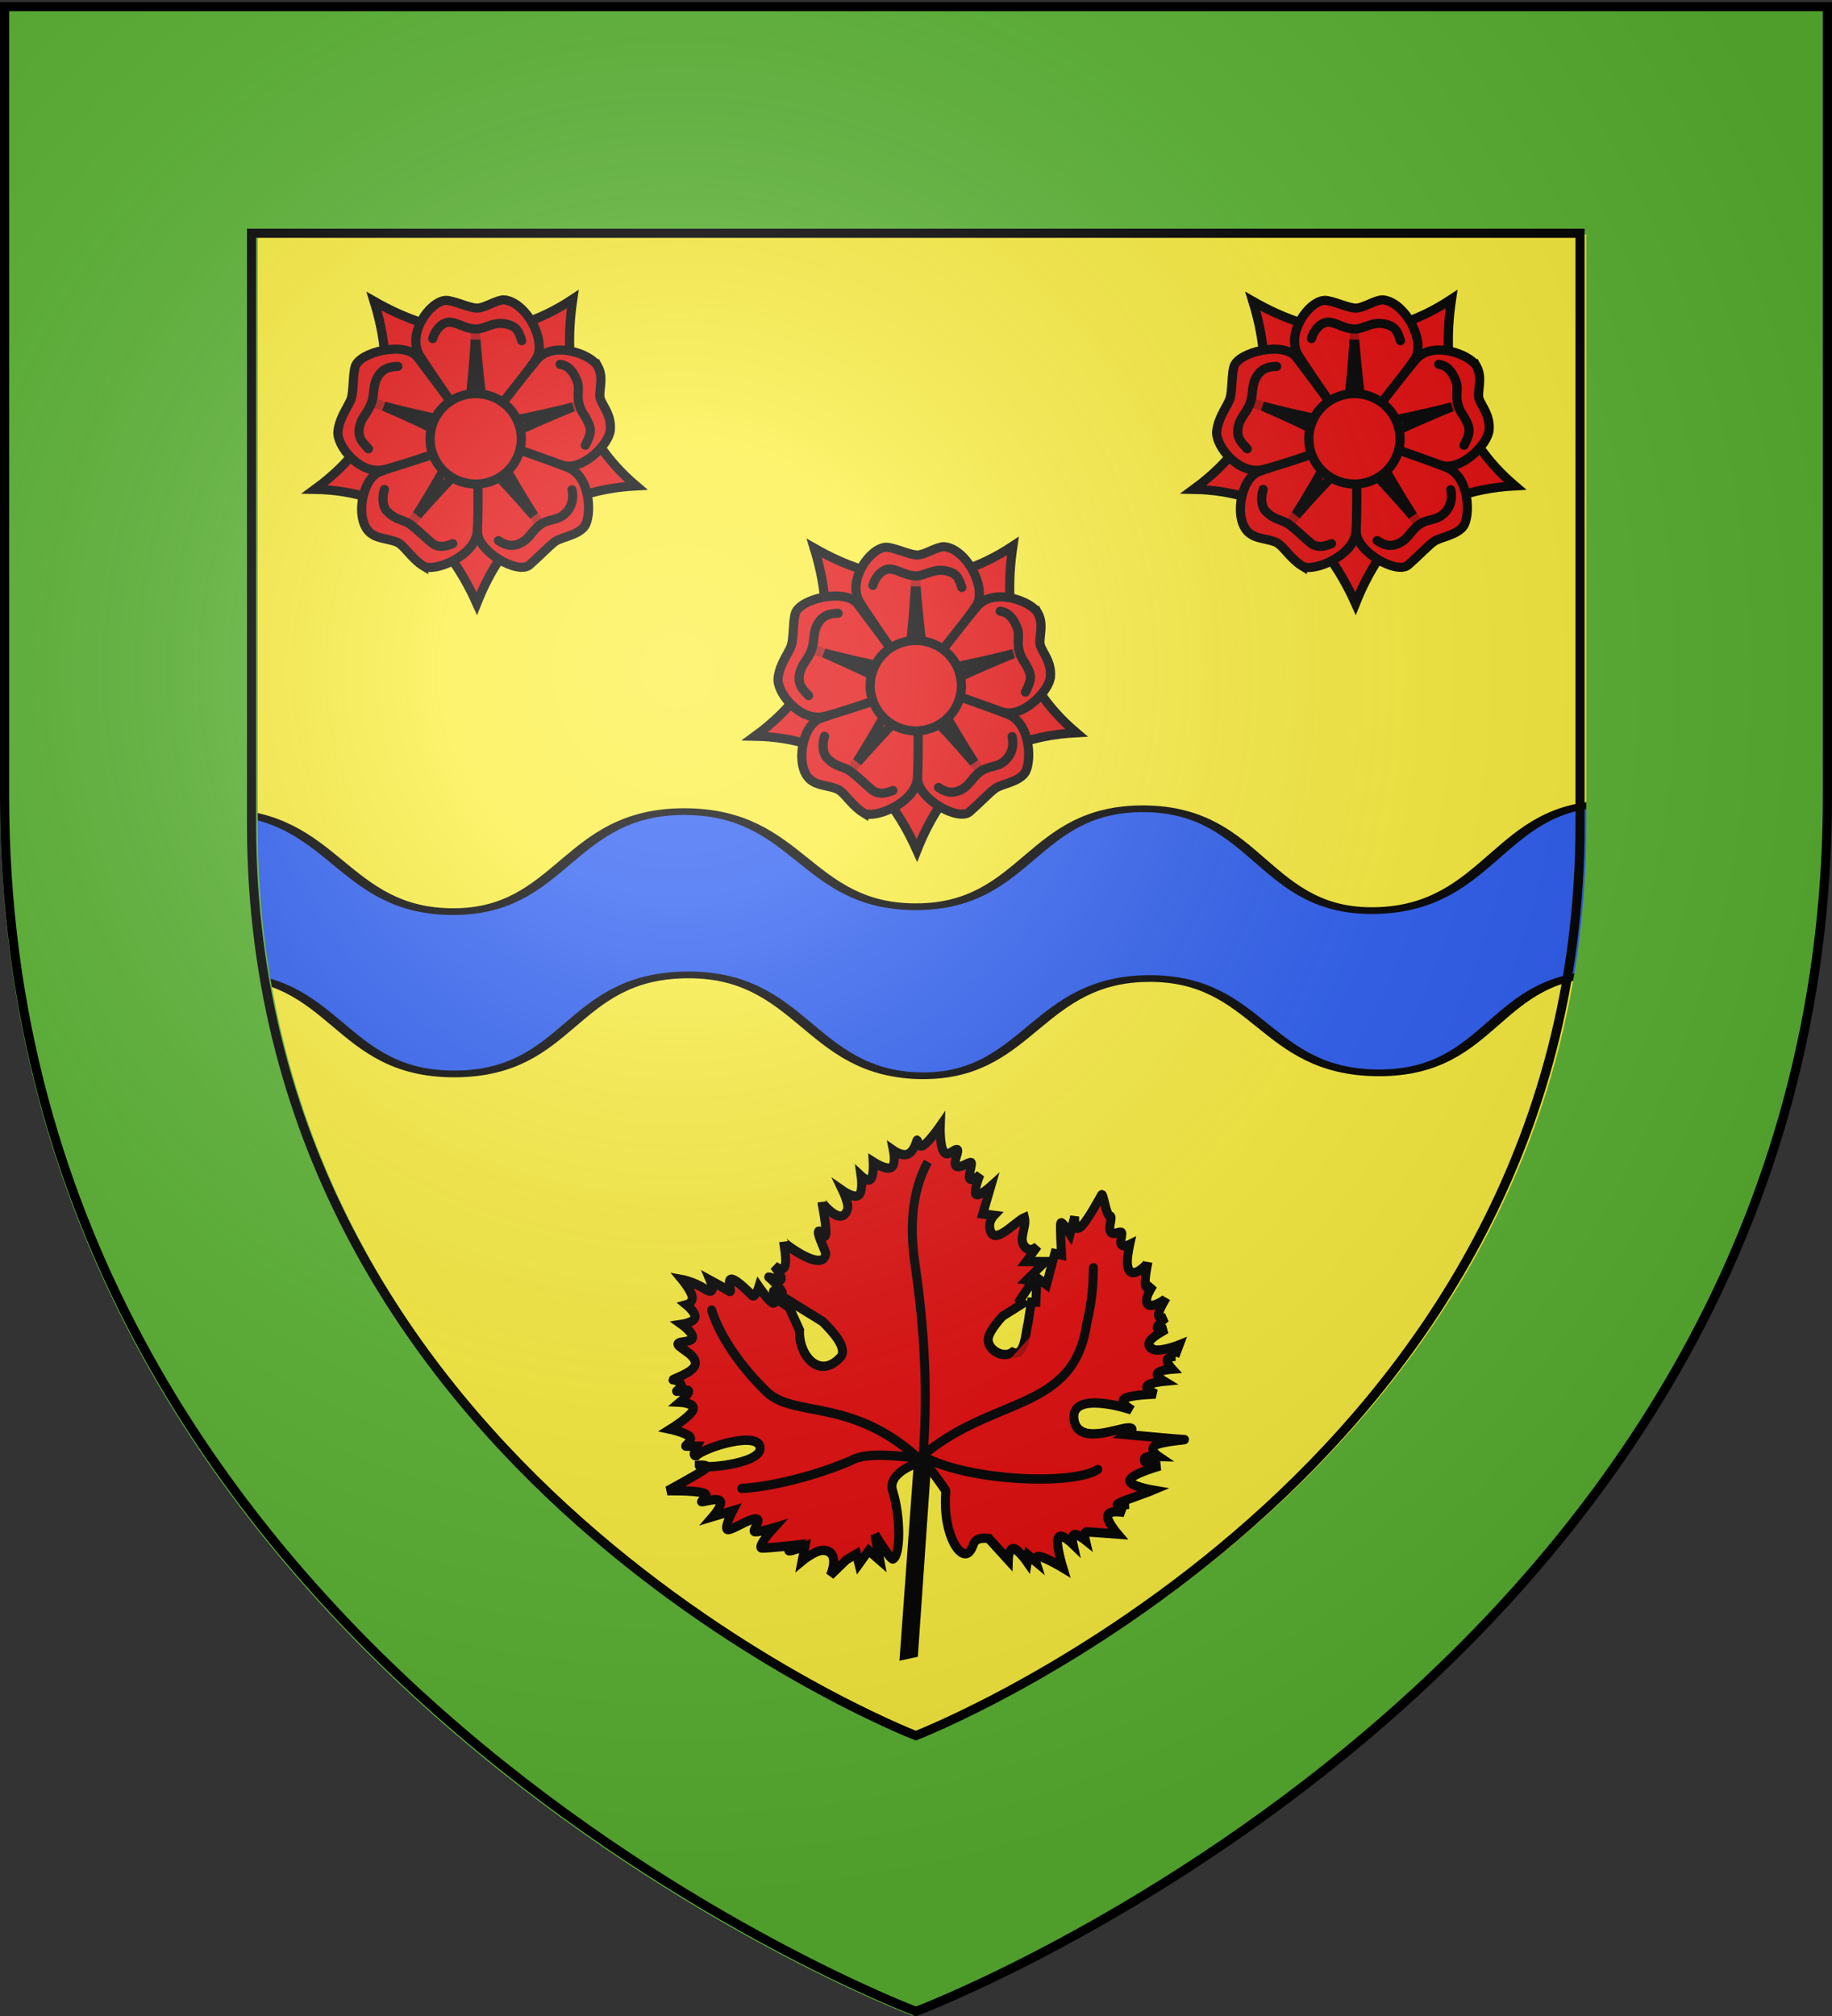
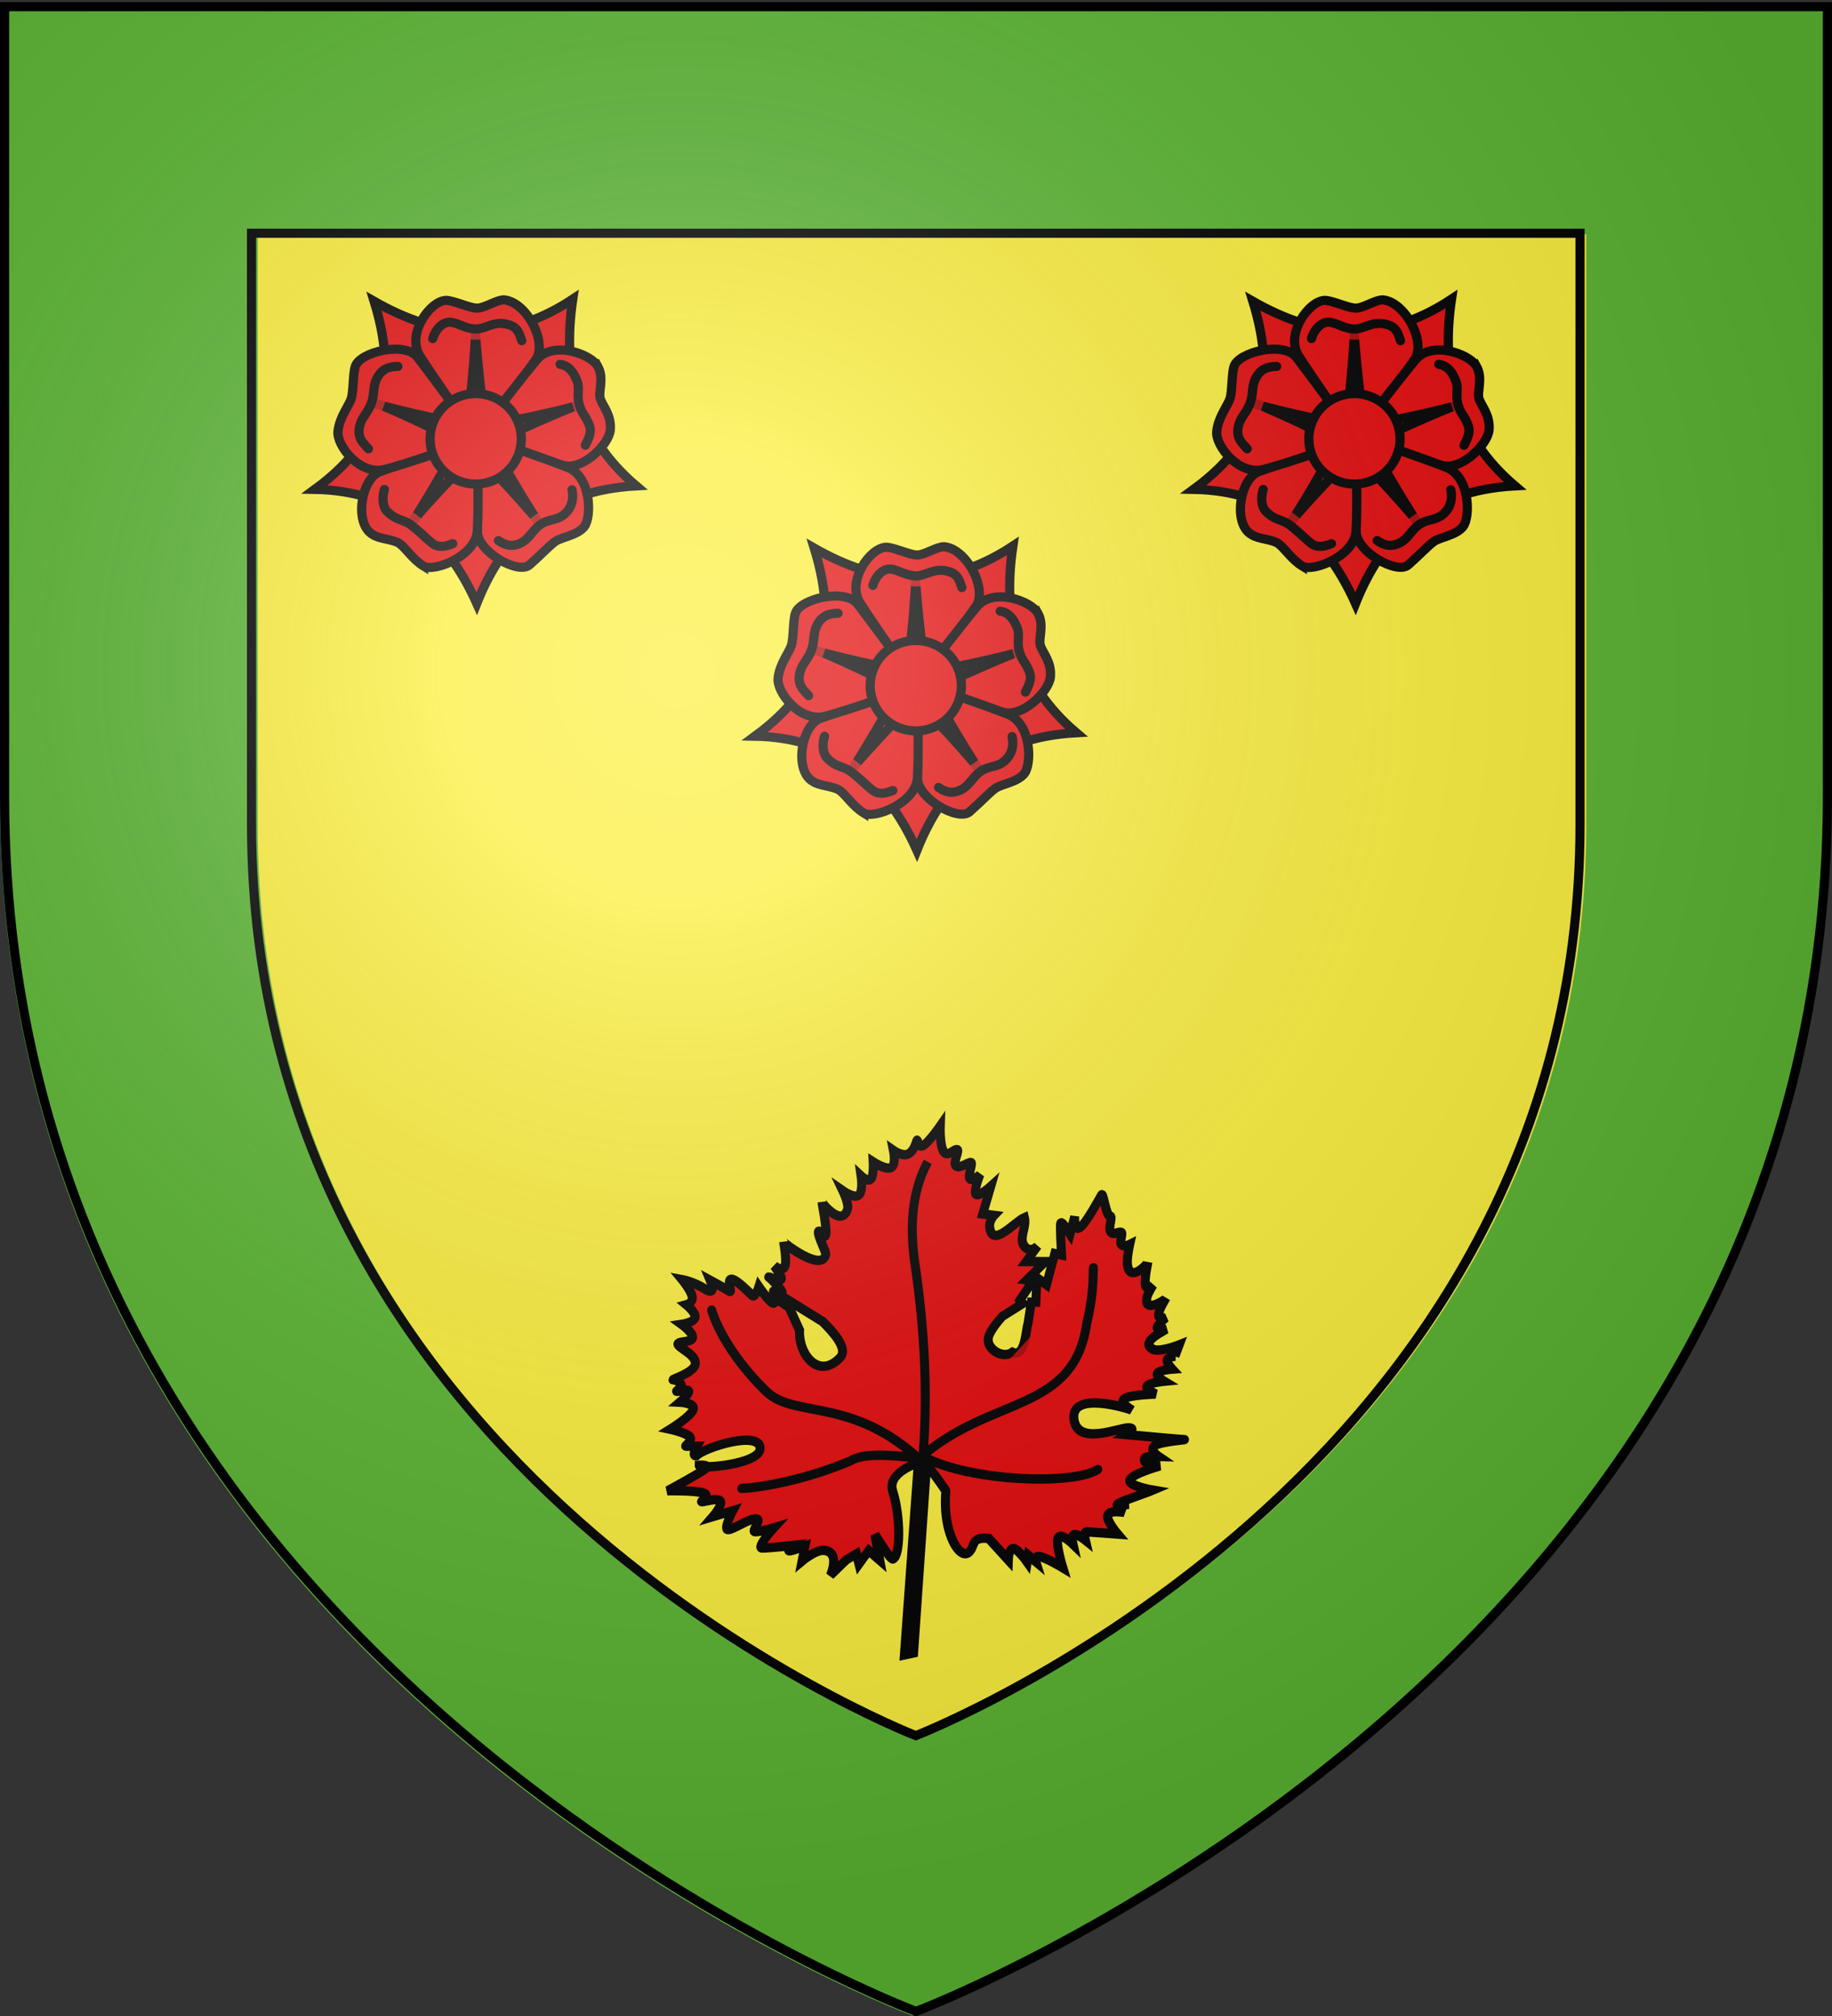
<svg xmlns="http://www.w3.org/2000/svg" xmlns:xlink="http://www.w3.org/1999/xlink" width="600" height="660" version="1.0">
  <rect width="100%" height="100%" fill="#333333" stroke="none" />
  <desc>Flag of Canton of Valais (Wallis)</desc>
  <defs>
    <radialGradient xlink:href="#a" id="d" cx="221.445" cy="226.331" r="300" fx="221.445" fy="226.331" gradientTransform="matrix(1.353 0 0 1.349 -77.63 -85.747)" gradientUnits="userSpaceOnUse" />
    <linearGradient id="a">
      <stop offset="0" style="stop-color:white;stop-opacity:.314" />
      <stop offset=".19" style="stop-color:white;stop-opacity:.251" />
      <stop offset=".6" style="stop-color:#6b6b6b;stop-opacity:.125" />
      <stop offset="1" style="stop-color:black;stop-opacity:.125" />
    </linearGradient>
  </defs>
  <g style="display:inline">
    <path d="M300 658.5s298.5-112.32 298.5-397.772V2.176H1.5v258.552C1.5 546.18 300 658.5 300 658.5" style="fill:#fcef3c;fill-opacity:1;fill-rule:evenodd;stroke:none;stroke-width:1px;stroke-linecap:butt;stroke-linejoin:miter;stroke-opacity:1" />
    <g style="stroke:#000;stroke-width:3.236;stroke-miterlimit:4;stroke-dasharray:none;stroke-opacity:1;display:inline">
      <g style="fill:red;stroke:#000;stroke-width:4.758;stroke-miterlimit:4;stroke-dasharray:none;stroke-opacity:1">
-         <path d="m704.695 493.54.002 2.773-56.092 179.65c-3.431 1.034-7.184 1.622-11.341 1.545-44.115-.821-46.476-70.534-89.318-70.534-41.422 0-43.593 70.524-87.738 70.524-44.146 0-46.058-67.657-88.547-67.45s-43.744 70.116-87.058 69.07c-43.3-1.046-45.049-74.235-88.135-72.15-43.797 2.087-46.698 75.873-88.972 75.082-7.978-.147-14.542-2.792-20.203-6.906-4.342-41.157-7.764-84.411-9.776-129.298 7.805 9.234 17.203 15.945 30.665 16.145 44.187.656 43.318-70.154 87.58-69.776 43.551.378 45.271 67.361 87.594 66.876 41.689-.47 45.606-66.64 83.824-68.493 1.233-.06 2.472-.105 3.779-.027 41.827 2.505 44.36 73.015 88.995 71.448 43.932-1.543 43.517-69.743 87.667-69.813s44.667 70.257 88.956 69.76c32.876-.407 41.99-50.878 68.118-68.427z" style="fill:#2b5df2;fill-opacity:1;fill-rule:evenodd;stroke:#000;stroke-width:4.758;stroke-linecap:butt;stroke-linejoin:miter;stroke-miterlimit:4;stroke-dasharray:none;stroke-opacity:1;display:inline" transform="matrix(-.86 .001 -0 -.463 619.783 578.931)" />
-       </g>
+         </g>
    </g>
    <g style="opacity:1;display:inline">
      <path d="M3.646 3.547v260.031c0 286.497 299.468 399.188 299.468 399.188l.532.187.53-.187s299.47-112.69 299.47-399.188V4.36h-1.5v-.812H3.646m84.75 75.062h436.843v193.875c0 213.12-215.236 297.734-218.406 298.97-3.03-1.18-218.437-85.779-218.437-298.97z" style="fill:#5ab532;fill-opacity:1;fill-rule:evenodd;stroke:none;stroke-width:3;stroke-linecap:butt;stroke-linejoin:miter;stroke-miterlimit:4;stroke-opacity:1" transform="matrix(.996 0 0 .998 -3.632 -1.757)" />
      <path d="M86.355 78.27H523.2v193.875c0 213.12-215.236 297.733-218.406 298.968-3.03-1.18-218.438-85.777-218.438-298.968z" style="fill:none;fill-opacity:1;fill-rule:evenodd;stroke:#000;stroke-width:3;stroke-linecap:butt;stroke-linejoin:miter;stroke-miterlimit:4;stroke-opacity:1;display:inline" transform="matrix(.996 0 0 .998 -3.632 -1.757)" />
    </g>
    <g id="b" style="fill:#e20909;stroke:#000;stroke-width:24.868;stroke-miterlimit:4;stroke-dasharray:none;stroke-opacity:1;display:inline">
      <g style="fill:#e20909;stroke:#000;stroke-width:24.868;stroke-miterlimit:4;stroke-dasharray:none;stroke-opacity:1">
        <path d="M530 390a50 50 0 1 1-100 0 50 50 0 1 1 100 0" style="fill:#e20909;fill-opacity:1;stroke:#000;stroke-width:24.868;stroke-linecap:round;stroke-linejoin:round;stroke-miterlimit:4;stroke-dasharray:none;stroke-opacity:1" transform="matrix(.121 0 0 .12 241.793 177.683)" />
        <path d="M775 390a295 295 0 1 1-590 0 295 295 0 1 1 590 0" style="fill:#e20909;fill-opacity:1;stroke:#000;stroke-width:24.868;stroke-linecap:round;stroke-linejoin:round;stroke-miterlimit:4;stroke-dasharray:none;stroke-opacity:1" transform="matrix(.121 0 0 .12 241.793 177.683)" />
        <path d="M743.277-8.82C713.95 189.882 756.022 364.79 915 500.726 680.998 513.408 555.187 639.194 483.44 821.5c-85.37-192.324-223.763-307.39-438.44-311.3C253.66 356.38 261.43 180.241 205.586-2.967 375.044 94.44 551.7 118.655 743.277-8.82z" style="fill:#e20909;fill-opacity:1;stroke:#000;stroke-width:24.868;stroke-linecap:round;stroke-linejoin:miter;marker-start:none;stroke-miterlimit:4;stroke-dasharray:none;stroke-opacity:1" transform="matrix(.121 0 0 .12 241.793 179.802)" />
        <g style="fill:#e20909;stroke:#000;stroke-width:24.868;stroke-miterlimit:4;stroke-dasharray:none;stroke-opacity:1">
          <path d="M400.097-5.46c20.506 0 63.64 21.213 84.146 21.213s52.326-22.628 72.832-22.628c61.553 5.292 118.31 116.8 86.267 162.635-31.724 45.378-155.63 221.785-159.806 216.374-11.012-14.266-121.525-174.155-154.15-226.274C292.998 87.73 355.505-3.624 400.097-5.46z" style="fill:#e20909;fill-opacity:1;stroke:#000;stroke-width:24.868;stroke-linecap:round;stroke-linejoin:miter;stroke-miterlimit:4;stroke-dasharray:none;stroke-opacity:1" transform="matrix(.121 0 0 .12 241.793 179.802)" />
          <path d="M810.791 174.165c18.44 33.172.71 69.645 7.046 89.147s30.48 44.232 27.056 84.903c-3.314 39.356-75.781 112.578-129.007 96.348s-241.061-66.152-237.207-71.795c10.165-14.881 128.079-169.394 167.565-216.527 44.042-52.572 146.107-15.249 164.547 17.924z" style="fill:#e20909;fill-opacity:1;stroke:#000;stroke-width:24.868;stroke-linecap:round;stroke-linejoin:miter;stroke-miterlimit:4;stroke-dasharray:none;stroke-opacity:1" transform="matrix(.121 0 0 .12 241.793 179.802)" />
          <path d="M774.558 611.754c-18.889 24.312-62.455 28.773-79.045 40.826s-39.8 37.65-69.664 63.944-139.603-35.016-140.62-90.93c-1.008-55.36-5.178-263.671 1.38-261.749 17.294 5.07 186.54 63.808 243.568 86.797 63.608 25.64 64.38 135.369 44.38 161.112z" style="fill:#e20909;fill-opacity:1;stroke:#000;stroke-width:24.868;stroke-linecap:round;stroke-linejoin:miter;stroke-miterlimit:4;stroke-dasharray:none;stroke-opacity:1" transform="matrix(.121 0 0 .12 241.793 179.802)" />
          <path d="M339.58 719.623c-28.08-17.066-48.333-49.289-64.923-61.342s-55.633-12.45-72.223-24.504c-51.88-28.502-32.566-154.05 20.297-172.296 52.338-18.065 261.776-97.935 261.974-91.104.524 18.014 4.435 192.527.194 253.868-4.73 68.418-117.237 112.444-145.318 95.378z" style="fill:#e20909;fill-opacity:1;stroke:#000;stroke-width:24.868;stroke-linecap:round;stroke-linejoin:miter;stroke-miterlimit:4;stroke-dasharray:none;stroke-opacity:1" transform="matrix(.121 0 0 .12 241.793 179.802)" />
          <path d="M107.795 351.282c4.465-38.793 29.469-68.93 35.806-88.432s4.549-68.07 10.886-87.573c11.075-39.764 135.033-70.092 168.721-25.454 33.354 44.194 165.55 221.528 159.114 223.828-16.97 6.064-189.043 67.417-248.693 82.34-66.53 16.643-130.348-65.496-125.834-104.71z" style="fill:#e20909;fill-opacity:1;stroke:#000;stroke-width:24.868;stroke-linecap:round;stroke-linejoin:miter;stroke-miterlimit:4;stroke-dasharray:none;stroke-opacity:1" transform="matrix(.121 0 0 .12 241.793 179.802)" />
        </g>
        <path d="M200 273c0 4 242 64 254 55 11-9 29-252 26-252s20 244 29 254c9 11 252-47 251-50s-226 94-231 106c-4 12 123 221 126 219S495 417 480 418c-12.5 0-178 184-176 187 3 2 131-211 126-223-4-12-226-114-228-109z" style="fill:#e20909;fill-opacity:1;stroke:#000;stroke-width:24.868;stroke-linecap:round;stroke-linejoin:round;stroke-miterlimit:4;stroke-dasharray:none;stroke-opacity:1" transform="matrix(.121 0 0 .12 241.793 179.802)" />
        <path d="M617 390a137 137 0 1 1-274 0 137 137 0 1 1 274 0z" style="fill:#e20909;fill-opacity:1;stroke:#000;stroke-width:27.631;stroke-linecap:butt;stroke-miterlimit:4;stroke-dasharray:none;stroke-opacity:1" transform="matrix(.109 0 0 .108 247.614 182.363)" />
        <path d="M364.214 98.825c5.76-21.596 25.085-46.08 47.179-44.74 20.747 1.258 41.21 18.254 68.93 18.66s50.62-24.591 90.723-11.464c23.808 7.793 27.23 23.178 34.14 43.244M708.989 169.092c23.397 3.543 36.968 20.863 46.573 47.22 7.118 19.528-2.426 37.857 5.754 64.346s14.234 23.382 25.987 52.415c7.25 17.91 2.848 30.887-10.06 56.791M741.214 511.187c3.737 17.232 4.106 46.676-22.178 68.037-20.787 16.893-40.57 11.014-63.235 26.98-22.665 15.964-29.148 38.696-54.025 50.709-23.99 11.585-42.352 5.137-59.736-7.035M418.407 658.317c-20.267 8.473-39.756 11.977-56.843-2.093-16.046-13.213-34.455-32.572-56.643-49.194-22.187-16.622-38.106-10.456-63.85-36.612-13.554-13.77-13.813-39.753-7.608-60.049M190.302 399.552c-14.321-16.657-33.43-30.046-22.328-67.644 5.886-19.935 22.063-32.911 31.015-59.15 8.952-26.237 1.596-45.72 17.637-71.642 13.305-21.501 32.146-26.014 53.365-26.385" style="fill:#e20909;fill-opacity:.75;fill-rule:evenodd;stroke:#000;stroke-width:24.868;stroke-linecap:round;stroke-linejoin:miter;stroke-miterlimit:4;stroke-dasharray:none;stroke-opacity:1" transform="matrix(.121 0 0 .12 241.793 179.802)" />
      </g>
    </g>
    <use xlink:href="#b" id="c" width="600" height="660" x="0" y="0" transform="translate(-144.142 -80.815)" />
    <use xlink:href="#c" width="600" height="660" transform="translate(287.8)" />
    <g style="display:inline">
      <g style="fill:#e20909;stroke:#000;stroke-width:.991;stroke-miterlimit:4;stroke-dasharray:none;stroke-opacity:1">
        <path d="m530.772 407.642-1.106-43.995s-4.95 5.947-4.937 6.28c.414 10.392-4.74 16.86-6.634 13.774-.93-1.192-.184-3.244-4.278-2.812l-4.975 4.992s.046-2.799-1.106-2.68-3.502 3.153-3.502 3.153l-.184-1.577-1.843 1.42s.553-1.459-1.105-1.104c-1.659.355-5.529 2.523-5.529 2.523s2.027-5.559 1.474-6.938c-.553-1.38-3.685 1.419-3.685 1.419s.552-1.971-.185-2.208c-.737-.236-2.764 1.262-2.764 1.262s.553-1.893-.184-1.893-7.556.473-7.556.473 2.949-3.153 2.58-4.415c-.369-1.261-4.054-.63-4.054-.63s1.889-.947 1.658-1.42c-.23-.473-2.58-.473-2.58-.473s6.082.946.369-1.104-6.082-2.207-6.082-2.207 6.082-.946 5.713-2.366c-.368-1.419-7.187-3.31-7.187-3.31s4.285.078 3.87-1.736c-.127-.553-3.317-.473-3.317-.473s2.442-1.537.921-2.523c-1.52-.985-8.108-1.419-7.002-1.419 1.105 0 14.005-1.104 14.005-1.104s-2.587-1.555-.368-1.576c2.37-.023 12.12 4.272 13.263-1.893 1.279-6.9-13.49-2.51-14-2.207 0 0 3.409-1.735 2.027-2.681s-7.556-1.104-7.556-1.104 2.672-1.143 2.211-1.892c-.46-.749-4.054-1.104-4.054-1.104s2.12-1.182 1.659-1.892-3.502-.946-3.502-.946 1.475-1.459 1.29-2.208c-.184-.749-2.027-.788-2.027-.788h.184l-.921-2.68s4.391 1.745 6.234 1.114c3.16-1.517-1.026-3.618-2.917-4.742 0 0 2.396.316 2.212-.473-.185-.788-2.028-2.207-2.028-2.207s1.797.512 1.843-.631-1.658-3.942-1.658-3.942c.23.491 5.47 3.819 4.607-.316-.162-.776-1.29-2.68-1.29-2.68s1.474 1.34 1.843 0c.368-1.34-.369-5.362-.369-5.362.064.438 4.38 5.148 4.976.316.174-1.414-.369-4.416-.369-4.416s1.429.71 2.027 0c.6-.71-.552-2.838.369-2.838s1.705.788 2.396-.158-.553-3.469.368-3.626c.922-.158 1.843-5.52 2.212-4.889.368.631 3.225 6.308 4.791 7.57 1.567 1.26 1.474-2.524 1.474-2.524l.922 4.1s2.211-3.154 2.396-2.523c.184.63-.553 7.411-.553 7.411l1.658-.315 1.659 7.254 2.396-1.577v5.676h1.105l.553 4.889c.505 1.756.298 8.14 3.502 6.803 2.211 1.582 6.157-.618 5.973-3.165-.137-1.895-3.21-5.215-3.21-5.215l-4.79-2.996.737-.789-2.949-4.572 1.474-.158-4.238-4.258h4.607l-2.58-3.627s1.498 1.643 2.948.316c1.982-1.814-.184-4.534.553-6.938 2.396 1.03 7.372 7.208 8.293 2.365.297-1.56-.921-2.838-.921-2.838l2.764-.316-1.659-6.465s2.81 2.562 3.502 1.892c.69-.67-.737-4.573-.737-4.573s1.797 1.656 2.395.946c.6-.71-.737-3.784 0-3.784.738 0 2.626 1.537 3.502.788s-.922-3.784 0-3.784c.921 0 2.073 1.853 3.133.473s1.105-5.992 1.105-5.992 2.488 3.706 3.87 4.573 1.475-1.735 1.659-1.104c.184.63.645 2.562 2.027 3.154 1.382.591 3.502-.789 3.502-.789s-.83 3.272.368 3.942 4.423-1.261 4.423-1.261-.322 3.114.369 3.942c.69.828 2.395-.63 2.395-.63s-.69 3.547.369 4.415c1.06.867 3.87-.946 3.87-.946s-1.644 3.036-1.29 4.257c1.244 4.29 6.266-1.465 6.266-1.577 0 0-1.429 5.677-1.29 7.411.138 1.735 1.888-1.655 1.842-.473-.046 1.183-2.139 4.561-2.027 5.204.737 4.221 10.32-2.666 10.32-2.838 0 0-1.06 4.297-.553 5.676s2.58-.157 2.58-.157-2.119 2.483-1.842 3.154c.276.67 3.685-.947 2.948-.474-.737.474-2.902 2.602-3.317 3.47-.415.867 3.501-.947 1.659 0l-11.795 6.78c-2.483 2.295-6.585 6.233-4.607 8.369 4.849 5.235 10.132-.533 10.11-6.308l2.79-5.372 3.317-2.05s-.138 1.616.922.946 3.317-3.627 3.317-3.627.737 2.68 1.474 2.05 3.778-3.548 5.16-3.784c1.382-.237-.368 3.31.369 2.838.737-.473 4.791-2.523 4.791-2.523s-1.843 3.784 1.106 2.05c2.948-1.735 5.713-2.208 5.713-2.208s-2.258 2.484-2.58 3.942 1.29 1.893 1.29 1.893-2.442 1.852-2.212 2.996 3.133 1.577 3.133 1.577-2.902 1.931-2.764 3.153 4.423.631 3.317 1.735-4.469 2.405-4.239 4.415 5.898 3.627 5.16 3.627-1.75.591-2.027 1.261c-.276.67 1.659 1.42.922 1.42s-2.58-.631-2.765 0c-.184.63 2.028 2.523 2.028 2.523s-3.824.157-3.318 1.734c.507 1.577 5.345 4.573 5.345 4.573s-3.778.749-4.792 1.735c-1.013.985 1.475 2.207.737 2.207h-2.58s1.29 2.365 0 2.208c-1.796-1.926-15.23-6.11-15.342-1.719-.096 3.7 14.605 4.962 14.605 3.926 0 0-2.764-.157-1.658.789s9.03 5.204 9.03 5.204-6.542-.158-8.662.473c-2.119.63.922 2.05.185 2.05s-3.732-1.025-4.423-.158 1.658 3.627 1.658 3.627l-4.791-1.42s2.211 4.416.921 4.416-4.975-2.642-6.634-2.523 1.29 2.996 0 2.996-4.423-.946-4.423-.946 4.239 4.73 2.58 4.73-7.371-.63-7.371-.63 1.474 1.261.737 1.261-3.686-1.104-3.686-1.104l.553 3.47s-3.166-2.664-5.16-2.524c-4.198.295-1.843 5.835-1.843 5.835l-3.686-3.627-2.395-1.42-.737 2.366-2.212-3.154-2.764 2.208 1.437-5.954s-4.04 6.012-4.696 5.683c-1.688-.845-1.435-9.677.863-15.813 1.62-4.322-5.897-6.623-5.897-6.623l1.29 44.783z" style="fill:#e20909;fill-opacity:1;fill-rule:evenodd;stroke:#000;stroke-width:2.177;stroke-linecap:butt;stroke-linejoin:miter;stroke-miterlimit:4;stroke-dasharray:none;stroke-opacity:1;display:inline" transform="matrix(-1.352 -.006 -.063 1.405 1042.503 -28.407)" />
        <g style="fill:#e20909;stroke:#000;stroke-width:.991;stroke-linecap:round;stroke-miterlimit:4;stroke-dasharray:none;stroke-opacity:1">
          <path d="m532.922 293.728-.25-.5c3.823 7.391 3.537 16.009 2 23.75-3.095 15.595-4.637 30.588-4 46.25 17.365-15.278 31.48-10.058 38.5-16.25 6.708-5.916 12.04-13.09 14.25-19" style="fill:none;fill-opacity:.75;fill-rule:evenodd;stroke:#000;stroke-width:2.177;stroke-linecap:round;stroke-linejoin:miter;stroke-miterlimit:4;stroke-dasharray:none;stroke-opacity:1" transform="matrix(-1.352 -.006 -.063 1.405 1042.503 -28.407)" />
          <path d="M531.672 362.478c-16.76-15.059-37.052-10.704-39.25-31.75-1.205-6.077-1.095-9.522-1-13M530.422 361.978c-11.489 5.634-36.334 6.473-42.25 2.75M531.922 362.228c6.914-.748 13.286-1.134 16.25.75 12.54 5.21 23.661 6.477 26 6.5" style="fill:#e20909;fill-opacity:.75;fill-rule:evenodd;stroke:#000;stroke-width:2.177;stroke-linecap:round;stroke-linejoin:miter;stroke-miterlimit:4;stroke-dasharray:none;stroke-opacity:1" transform="matrix(-1.352 -.006 -.063 1.405 1042.503 -28.407)" />
        </g>
      </g>
    </g>
  </g>
  <path d="M300 658.5s298.5-112.32 298.5-397.772V2.176H1.5v258.552C1.5 546.18 300 658.5 300 658.5" style="opacity:1;fill:url(#d);fill-opacity:1;fill-rule:evenodd;stroke:none;stroke-width:1px;stroke-linecap:butt;stroke-linejoin:miter;stroke-opacity:1" />
  <path d="M300 658.5S1.5 546.18 1.5 260.728V2.176h597v258.552C598.5 546.18 300 658.5 300 658.5z" style="opacity:1;fill:none;fill-opacity:1;fill-rule:evenodd;stroke:#000;stroke-width:3;stroke-linecap:butt;stroke-linejoin:miter;stroke-miterlimit:4;stroke-dasharray:none;stroke-opacity:1" />
</svg>